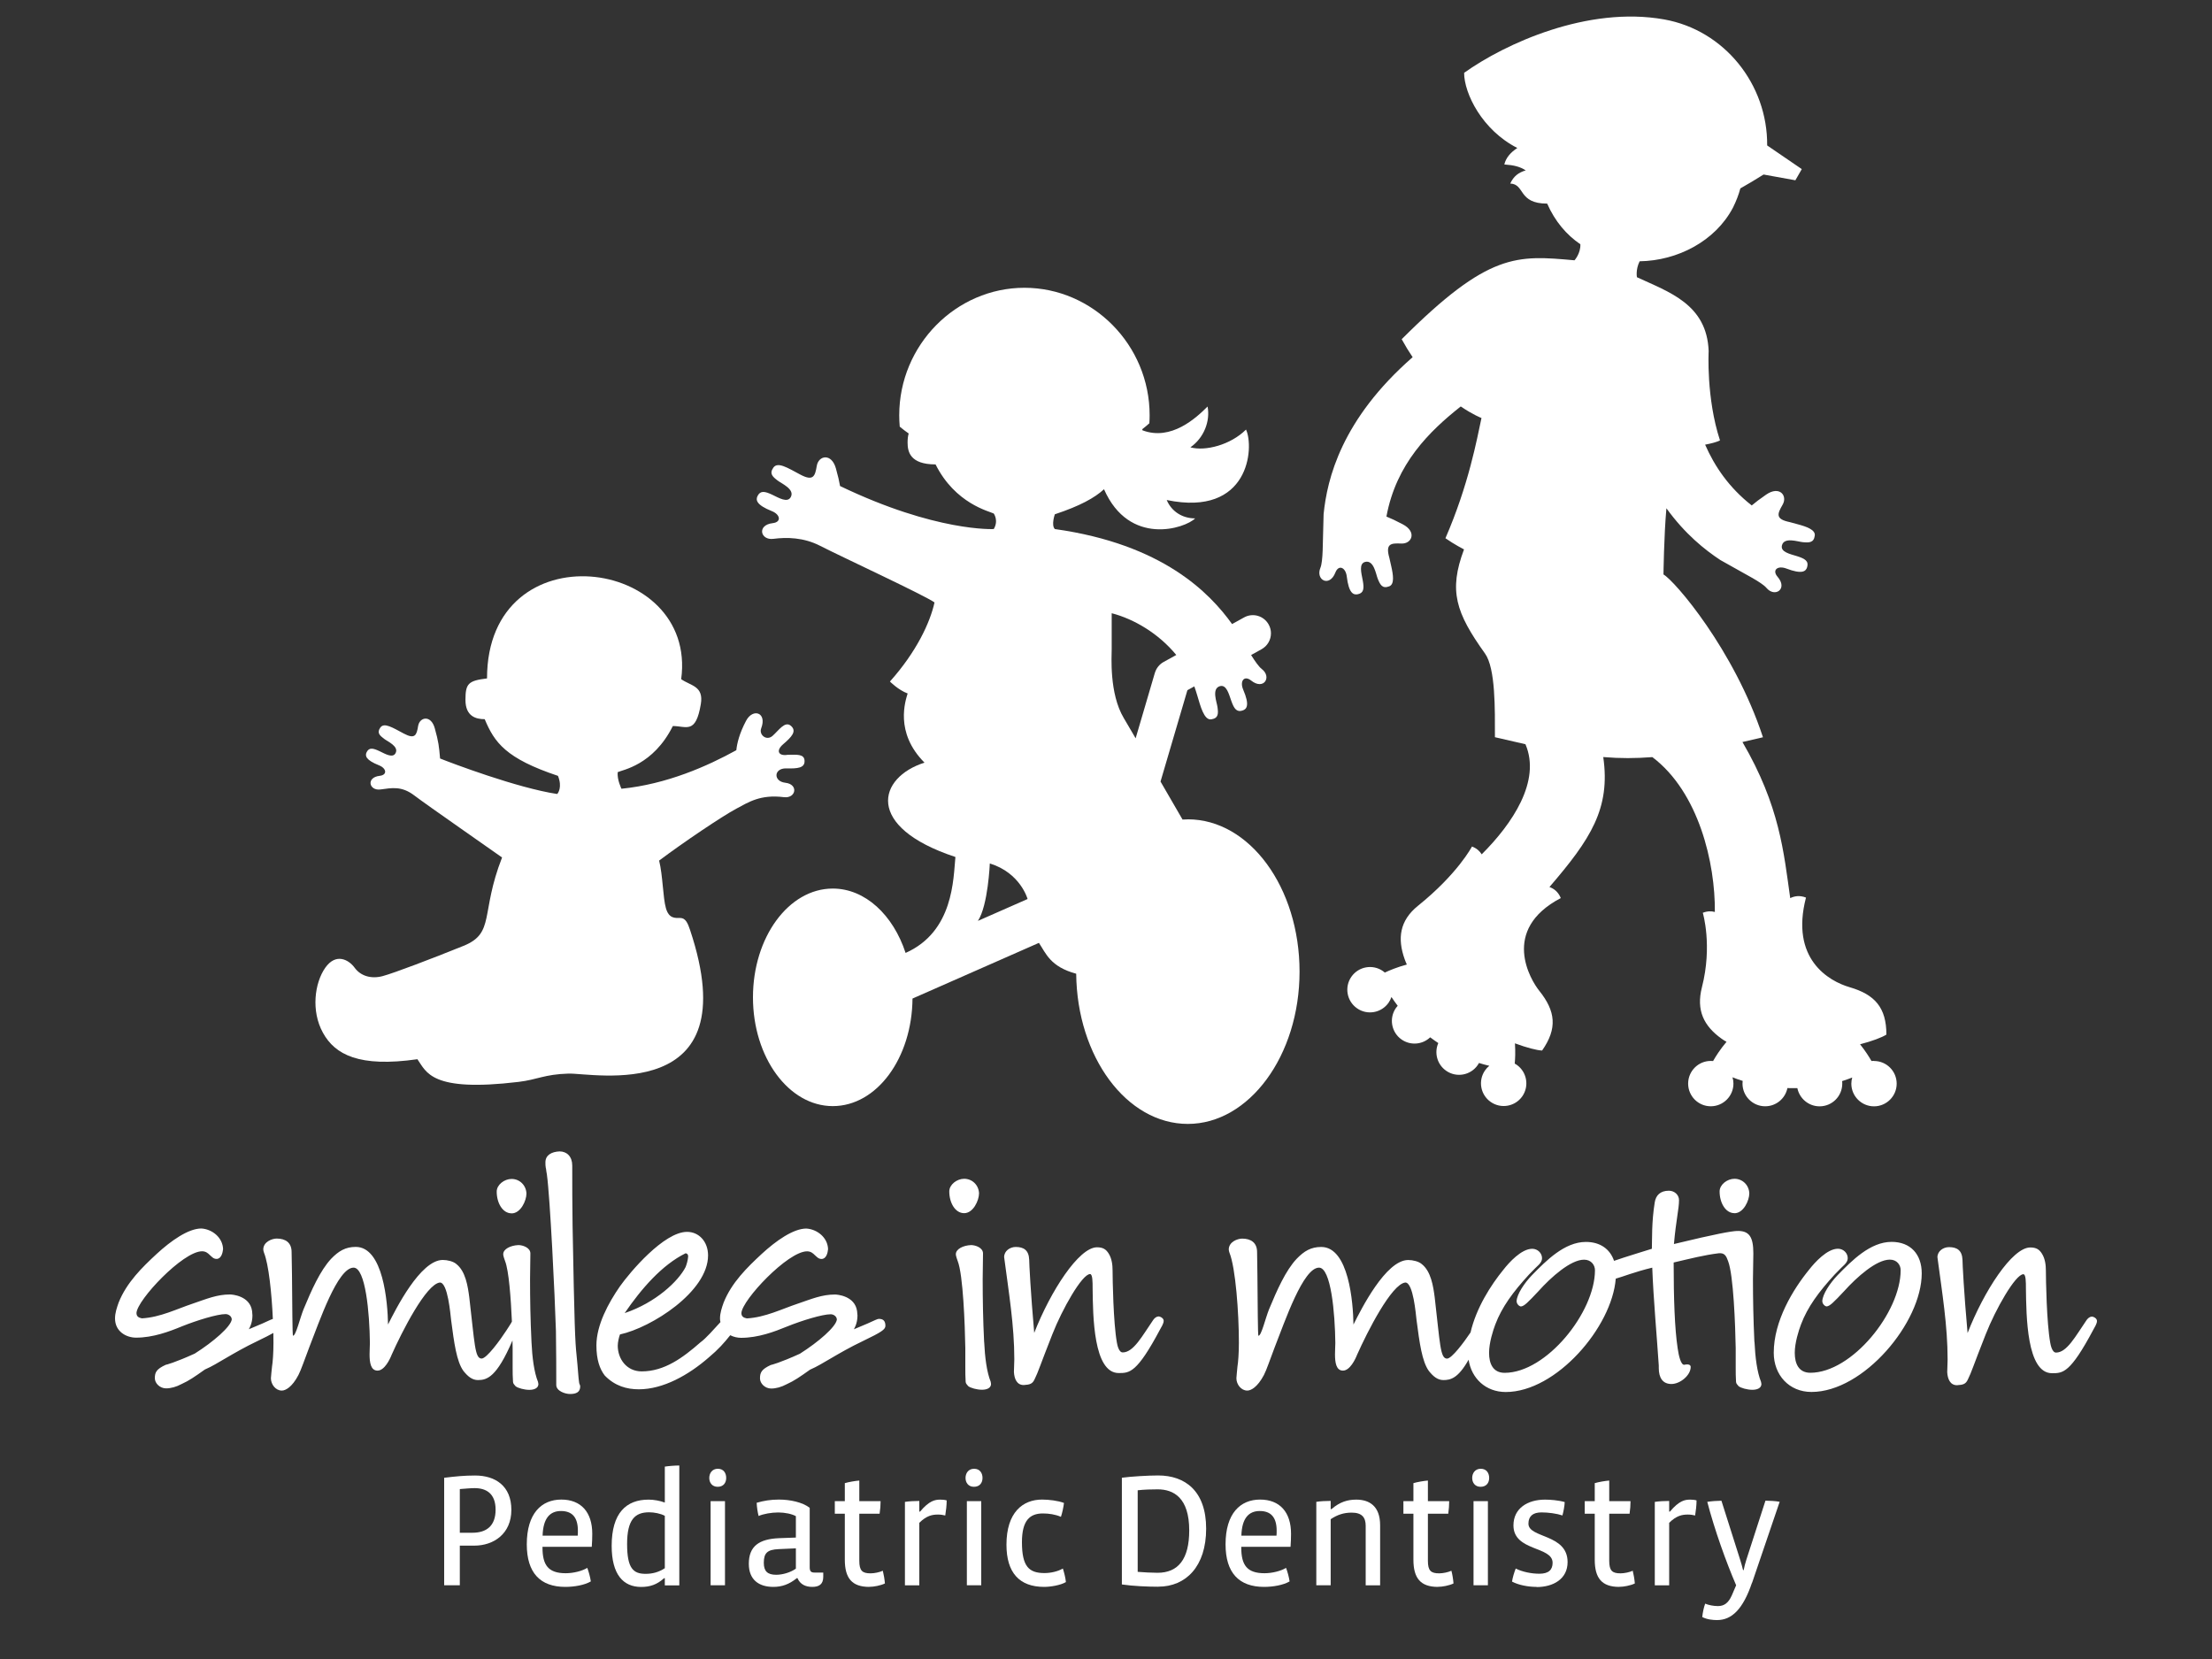
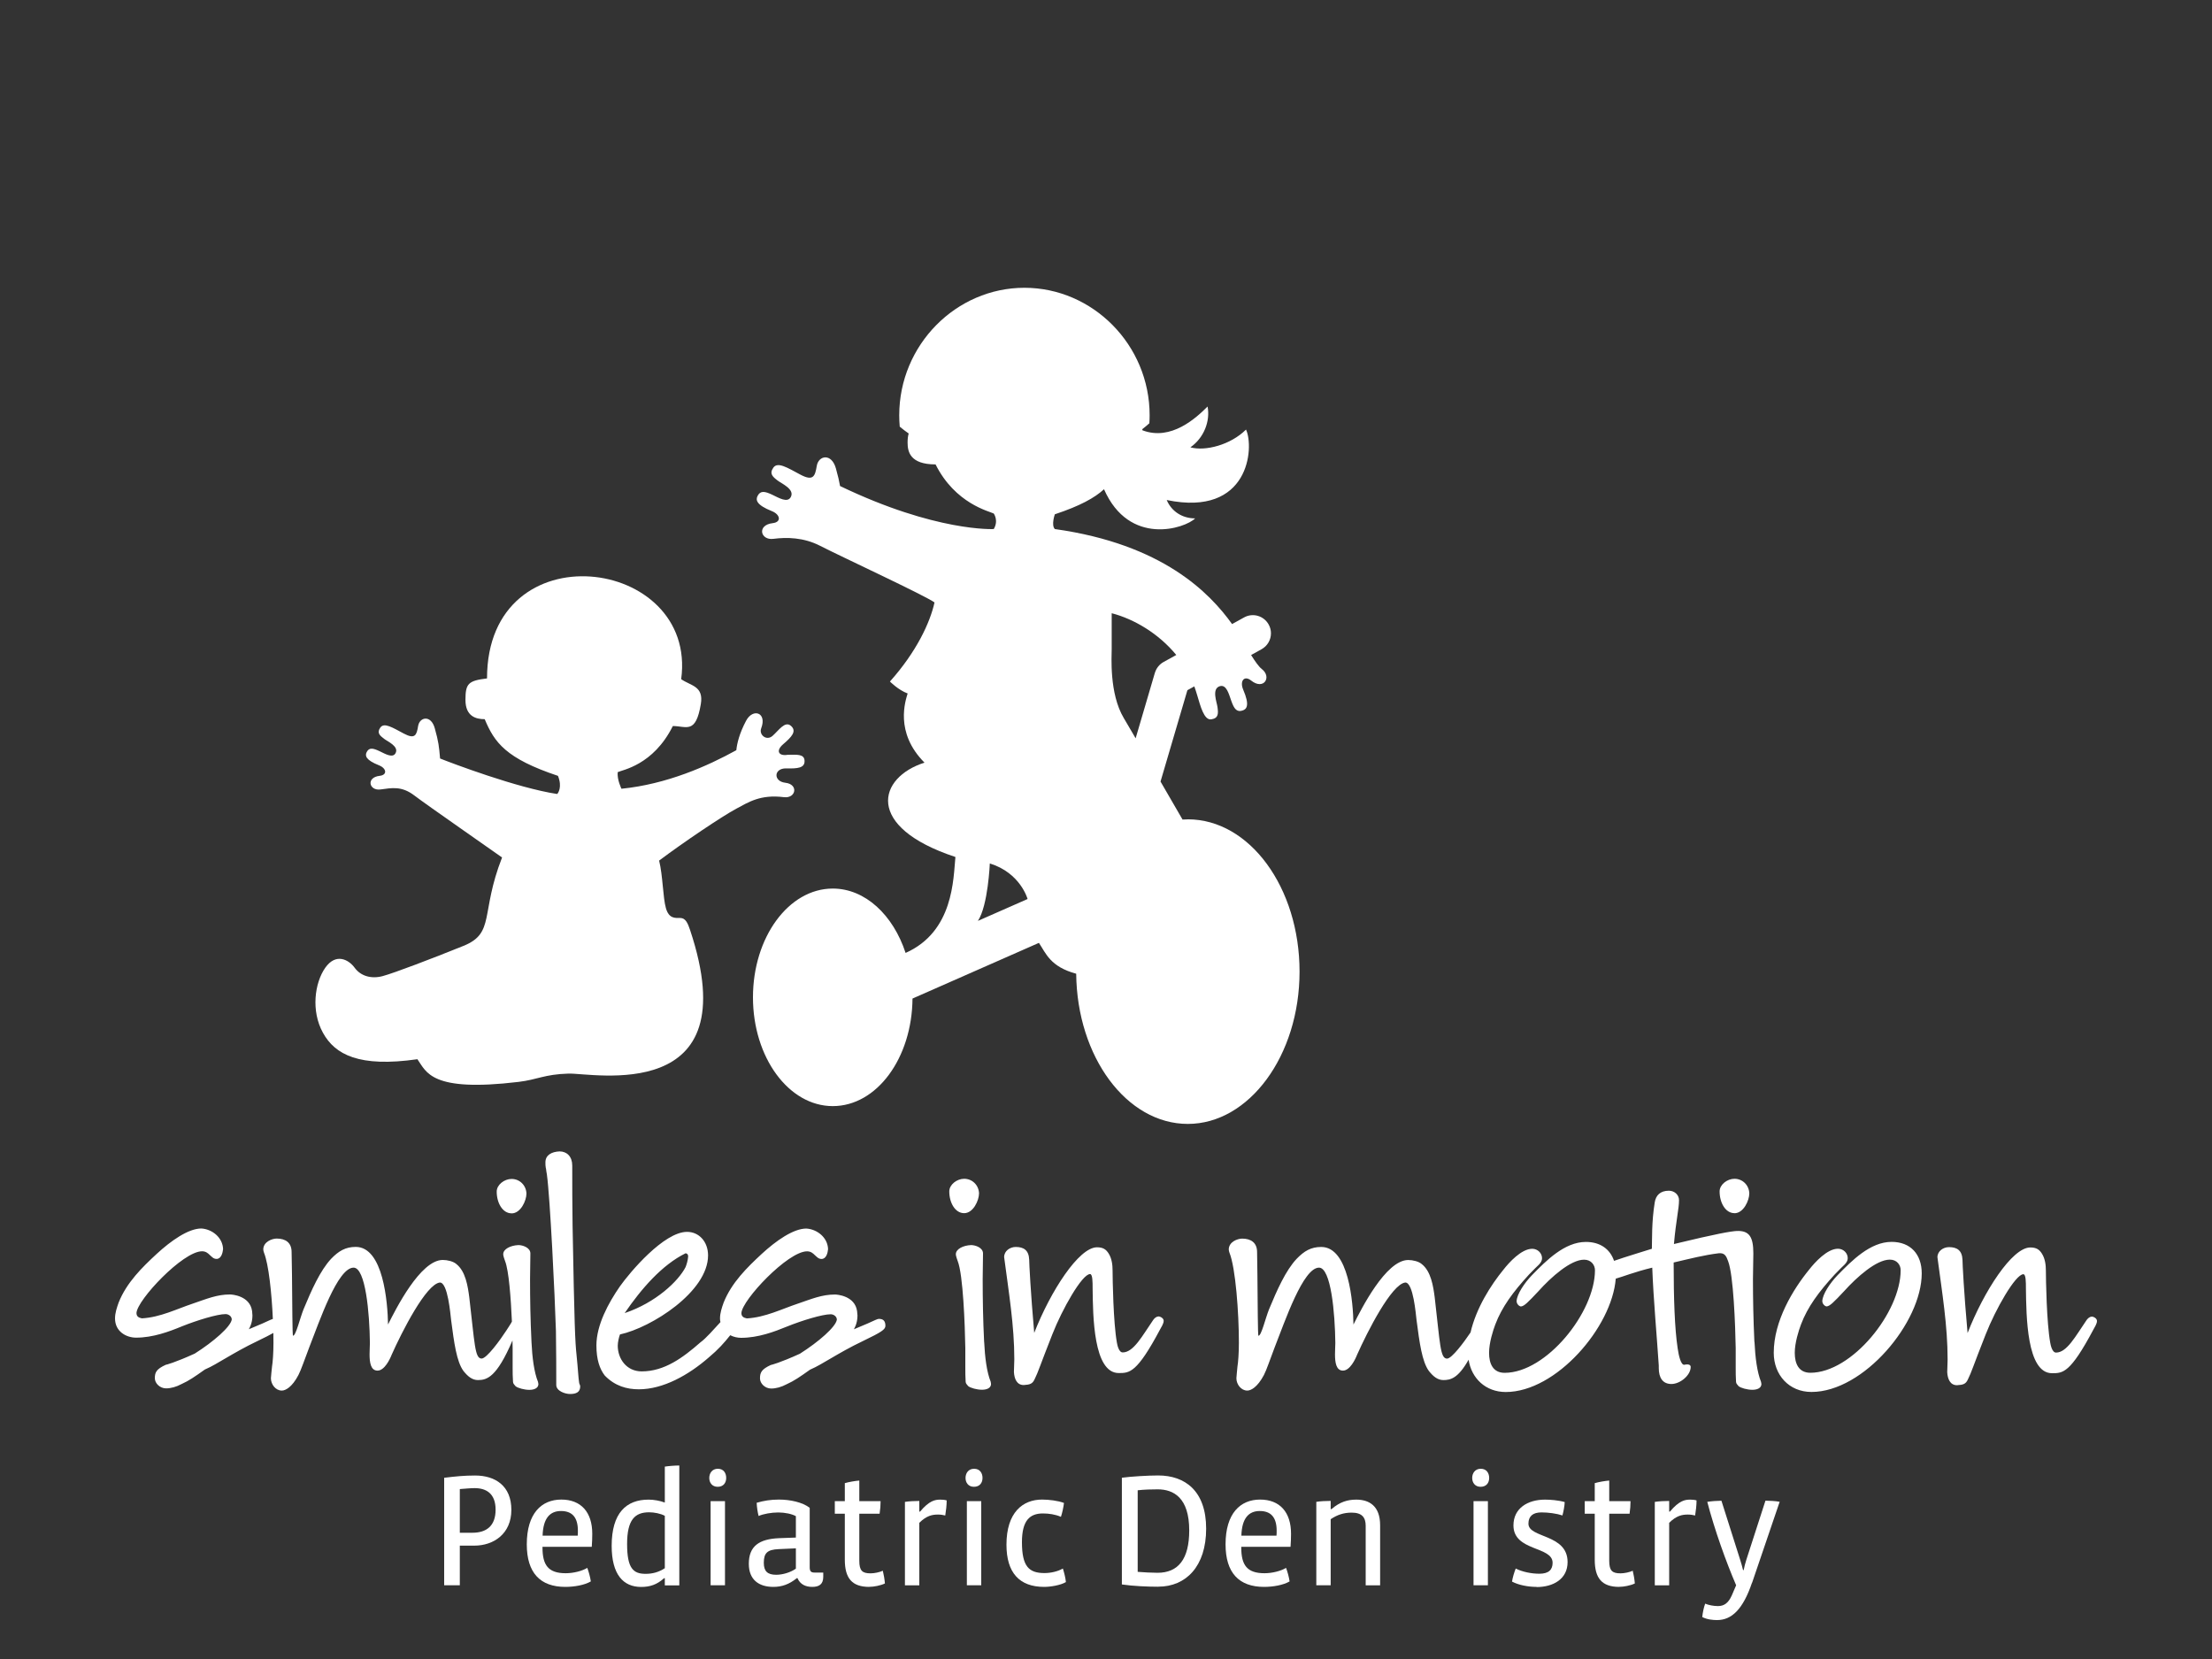
<svg xmlns="http://www.w3.org/2000/svg" viewBox="0 0 400 300">
  <rect x="0" y="0" width="400" height="300" fill="#333333" stroke="none" />
  <defs>
    <style>
      .cls-1 {
        fill: none;
      }

      .cls-2 {
        fill: #ffffff;
      }

      .cls-3 {
        fill: #ffffff;
      }
    </style>
  </defs>
  <rect class="cls-1" width="400" height="300" />
  <g>
    <g>
-       <path class="cls-3" d="m338.84,191.84c-.14,0-.28,0-.42.02-.4-.7-1.09-1.81-2.06-3.02,2.21-.58,3.91-1.22,4.76-1.75,0-4.87-2.07-7.24-6.64-8.57-3.81-1.11-10.78-5.13-7.9-16.21-1.13-.44-2.08-.28-2.85.1-1.18-8.3-1.88-16.63-8.64-28.23,1.26-.28,2.35-.54,3.71-.86-5.21-15.84-15.99-28.32-17.99-29.44,0,0,.08-6.94.53-11.97,3.37,4.67,6.96,7.52,9.75,9.36l5.73,3.21c1.16.66,2.19,1.33,2.6,1.82,1.52,1.83,3.94.21,2.02-2-1.05-1.22.02-2.09,1.59-1.49,2.84,1.08,3.54.52,3.76-.26.31-1.07-.36-1.52-1.84-1.98-1.3-.4-3.01-.76-2.72-1.94.38-1.57,2.87-.67,3.76-.59,1.14.1,2.01.14,2.18-1.2.13-1.04-1.49-1.61-3.1-2.04l-1.44-.39c-2.61-.54-2.25-1.47-1.29-3.12.97-1.65-.54-3.52-2.96-1.85-1.17.81-1.93,1.38-2.61,1.96-4.11-3.22-6.7-7.05-8.43-10.99,1.09-.21,2.05-.45,2.69-.77-2.52-7.7-2.05-16.13-2.05-16.13-.31-8.51-7.18-10.69-12.97-13.38,0,0-.27-1.37.49-2.88,6.84-.11,13.68-3.63,16.88-9.71.59-1.19,1.04-2.37,1.33-3.47,1.43-.8,2.82-1.65,4.2-2.51l5.75,1.04,1.16-2.02-6.26-4.28c.09-11.05-7.74-20.85-18.64-22.79-13.81-2.46-28.75,4.37-36.16,9.66,0,3.72,3.26,10.36,9.62,13.59-1.18.77-2.07,1.76-2.35,2.98,1.81.13,2.84.41,3.87,1.07-1.32.39-2.19,1.06-2.8,2.38,2.71.11,1.36,3.63,6.68,3.63h0c1.42,3.23,3.51,5.66,6,7.35,0,0,0,0,0,0,.07,1.66-1.06,2.9-1.06,2.9-10.43-.93-15.49-1.49-31.25,14.27.64,1.17,1.3,2.25,1.98,3.25-12.88,11.25-15.46,22.01-16.1,28.38l-.17,6.56c-.05,1.33-.16,2.56-.41,3.15-.91,2.2,1.64,3.59,2.71.85.58-1.49,1.86-.94,2.06.72.36,3.02,1.19,3.37,1.98,3.21,1.09-.22,1.19-1.02.9-2.54-.25-1.33-.73-3.01.45-3.31,1.57-.39,1.94,2.23,2.27,3.05.44,1.06.81,1.85,2.07,1.37.99-.37.73-2.07.36-3.69l-.33-1.46c-.73-2.57.25-2.68,2.16-2.59,1.91.09,2.87-2.12.26-3.48-1.26-.66-2.12-1.07-2.95-1.4,1.76-9.56,7.77-15.43,13.44-19.91,2.22,1.51,3.75,2.09,3.75,2.09-.84,3.89-2.32,12.07-6.52,21.74,1.58,1.11,3.36,2.02,3.36,2.02-2.82,7.51-1.47,11.46,3.79,18.82,1.93,2.69,1.8,10.12,1.8,15.14l5.52,1.27c2.85,6.66-2.37,14.38-7.91,19.91-.36-.58-.9-1.09-1.76-1.41,0,0-2.56,4.92-9.76,10.71-3.33,2.68-3.75,5.92-2.41,9.67.11.32.25.64.39.96-1.75.47-3.16,1.06-3.98,1.45-.11-.09-.22-.18-.33-.26-1.85-1.3-4.41-.85-5.71,1.01-1.3,1.85-.85,4.41,1.01,5.71,1.85,1.3,4.41.85,5.71-1.01.22-.33.4-.67.52-1.03.33.5.7,1.03,1.13,1.59-.11.12-.22.25-.31.38-1.3,1.85-.85,4.41,1,5.71,1.63,1.14,3.8.93,5.18-.39.24.17.48.35.73.53.25.18.5.35.74.51-.77,1.75-.22,3.86,1.41,5,1.85,1.3,4.41.85,5.71-1.01.09-.13.17-.26.24-.39.67.21,1.29.38,1.87.51-.29.23-.55.5-.77.82-1.3,1.85-.85,4.41,1.01,5.71,1.85,1.3,4.41.85,5.71-1,1.3-1.85.85-4.41-1-5.71-.12-.08-.24-.16-.36-.22.08-.81.14-2.11.04-3.66,2.15.79,3.91,1.25,4.91,1.3,2.79-3.99,2.46-7.11-.53-10.83-1.49-1.85-7.09-10.97,3.91-16.74-.46-1.13-1.24-1.71-2.05-2,7.43-8.64,11.07-14.18,9.73-23.5,3.13.26,5.77.24,8.88.01,8.4,6.34,11.39,19.19,11.3,28-.64-.17-1.36-.17-2.18.15,0,0,1.78,5.91-.16,13.48-1.06,4.14.33,6.99,3.57,9.3.28.2.57.39.88.55-1.17,1.39-1.98,2.68-2.43,3.48-.14-.01-.28-.02-.42-.02-2.26,0-4.09,1.84-4.09,4.1s1.83,4.1,4.09,4.1,4.1-1.84,4.1-4.1c0-.4-.06-.78-.17-1.14.55.22,1.16.44,1.84.65-.02.16-.03.33-.03.49,0,2.26,1.84,4.1,4.1,4.1,1.99,0,3.65-1.42,4.02-3.29.3,0,.6.01.9.01.3,0,.61,0,.9,0,.38,1.87,2.03,3.29,4.02,3.29,2.27,0,4.1-1.84,4.1-4.1,0-.16,0-.31-.03-.46.67-.21,1.27-.43,1.83-.65-.1.36-.16.73-.16,1.11,0,2.26,1.84,4.1,4.1,4.1s4.1-1.84,4.1-4.1-1.83-4.1-4.1-4.1" />
      <path class="cls-3" d="m141.75,144.15c2.18.28,2.7-2.32.28-2.6-2.24-.25-2.12-2.65.14-2.6,2.05.05,3.36-.06,3.32-1.36-.04-1.3-1.43-1.11-3.05-1.1-1.64.28-2.21-.72-.82-1.91,1.54-1.32,2.51-2.36,1.41-3.32-1.09-.96-2.24.86-3.33,1.81-1.09.96-2.5-.19-2.05-1.37,1.09-2.87-1.5-3.69-2.73-1.37-1.23,2.32-1.64,4.1-1.77,5.33-5.2,2.87-12.57,6.15-20.77,6.97,0,0-.82-1.64-.68-3,.82-.41,6.42-1.23,9.97-8.34,2.46,0,4.14,1.54,5.06-3.96.55-3.28-1.77-3.28-3.55-4.51,3.01-22.27-35.11-27.19-35.11-.14-3.42.41-3.9.95-3.9,3.89s1.85,3.48,3.48,3.48c1.77,4.23,3.82,7.1,13.25,10.25.82,2.05,0,3.14-.14,3.28-7.24-1.09-19.13-5.6-21.18-6.42-.19-2.18-.27-3.01-.96-5.47-.68-2.46-2.73-2.05-3.01-.41-.27,1.64-.54,2.46-2.59,1.37-2.05-1.09-3.55-2.05-4.24-1.09-.68.96-.11,1.44.69,2.05.61.47,2.73,1.37,2.05,2.6-.51.92-1.82.14-2.88-.37-1.22-.58-1.91-.69-2.34.18-.31.63-.21,1.4,2.25,2.38,1.35.54,1.52,1.73.13,1.89-2.54.28-1.94,2.74.11,2.47,2.05-.27,3.83-.68,6.15,1.1,2.32,1.77,14.35,10.11,15.85,11.2-3.96,10.11-1.23,13.66-6.97,15.98-5.74,2.32-12.57,4.92-14.62,5.47-2.05.55-3.96,0-5.06-1.5-1.09-1.5-3.41-2.74-5.33,0-1.91,2.73-2.6,7.79-.41,11.75,2.18,3.96,6.56,6.29,17.08,4.78,1.64,2.32,2.44,6,18.3,4.1,3.42-.41,4.64-1.37,9.02-1.5,4.37-.14,32.58,5.81,21.99-25.96-.41-1.23-.82-2.18-1.77-2.18s-2.05.14-2.6-1.77c-.55-1.91-.55-5.88-1.23-8.61,4.37-3.28,11.33-7.98,13.99-9.4,2.15-1.14,4.3-2.6,8.55-2.07" />
      <path class="cls-3" d="m214.78,148.17c-.31,0-.63.01-.94.03-1.09-1.89-2.52-4.34-3.98-6.87,1.51-5.14,4.37-14.85,4.86-16.52.27-.14.7-.39,1.25-.69.19.53.37,1.08.53,1.63.56,1.86,1.22,4.55,2.55,4.33,1.33-.22,1.26-1.09,1.11-2.22-.11-.88-1.11-3.33.44-3.78,1.17-.33,1.6,1.36,2.05,2.64.51,1.47,1,2.11,2.05,1.76.77-.25,1.31-.97.11-3.77-.66-1.54.17-2.65,1.43-1.65,2.29,1.83,3.81-.65,1.92-2.09-.51-.39-1.22-1.39-1.92-2.52,1.14-.63,1.89-1.05,1.89-1.05,1.08-.6,1.7-1.72,1.7-2.88,0-.53-.13-1.08-.41-1.58-.88-1.59-2.86-2.17-4.45-1.29l-2.17,1.2c-4.02-5.59-12.5-14.44-32.05-17.18-.7-.7,0-2.67,0-2.67,4.54-1.51,7.18-2.96,8.89-4.53,4.57,10.4,14.66,7.09,16.48,5.27-2.35,0-4.28-1.28-5.14-3.32,14.98,3.1,15.84-9.53,14.34-12.74-2.79,2.78-7.38,3.96-10.06,3.21,2.46-1.71,3.61-4.74,3.11-7.38-2.03,2.03-6.58,6.28-11.78,4.3,0-.07-.02-.14-.03-.2.44-.34.87-.7,1.28-1.07.03-.47.05-.95.05-1.44,0-12.74-10.29-23.06-22.64-23.06s-22.64,10.33-22.64,23.06c0,.69.03,1.38.09,2.05.52.44,1.06.85,1.62,1.24-.13.43-.2.96-.2,1.63,0,1.64.42,3.96,5.06,3.96,3.55,7.1,9.7,8.47,10.52,8.88,0,0,.93,1.27,0,2.81,0,0-10.43.56-27.79-7.78-.15-.88-.37-1.81-.75-3.18-.79-2.83-3.14-2.36-3.46-.47-.31,1.88-.63,2.83-2.98,1.58-2.36-1.26-4.09-2.36-4.87-1.26-.78,1.1-.12,1.66.79,2.35.7.54,3.14,1.57,2.35,2.99-.59,1.06-2.09.17-3.31-.42-1.4-.67-2.19-.79-2.69.21-.36.72-.24,1.61,2.59,2.74,1.55.62,1.75,1.99.16,2.17-2.92.33-2.24,3.15.12,2.84,2.36-.31,5.45-.28,8.44,1.26,3.99,2.04,18.96,8.98,20.69,10.24-.8,3.63-3.26,8.93-8.06,14.3,0,0,1.51,1.54,3.2,2.16-.36,1.24-2.43,7.02,3.05,12.51-8.4,2.66-10.94,11.61,5.59,17.06-.39,3.95-.31,13.48-9.01,17.35-2.25-6.86-7.3-11.64-13.17-11.64-7.97,0-14.43,8.81-14.43,19.67s6.46,19.67,14.43,19.67,14.33-8.69,14.42-19.45c5.97-2.63,20.02-8.82,22.86-10.07,1.28,1.92,2.05,4.31,6.74,5.58.15,15.04,9.13,27.16,20.19,27.16s20.2-12.33,20.2-27.54-9.04-27.54-20.2-27.54m-37.96,18.36c1.84-2.79,2.15-10.38,2.15-10.38,5.55,1.71,6.83,6.43,6.83,6.43-1.65.72-7.72,3.39-8.97,3.95m31.99-44.86l-3.48,11.85c-.9-1.55-1.66-2.83-2.15-3.67-2.65-4.45-2.18-11.18-2.18-12.49v-6.46c4.02,1.04,8.47,3.65,11.68,7.55l-2.3,1.27c-.76.42-1.31,1.12-1.56,1.94" />
    </g>
    <path class="cls-2" d="m96.11,242.66c-.2-4.06-.26-7.74-.26-11.34,0-1.58.06-3.15.06-4.66,0-1.05-1.38-1.51-2.16-1.51-1.44.06-2.75.72-2.75,1.64,0,.13,0,.33.33,1.24.69,1.74,1.05,6.72,1.24,10.95-.15.33-.75,1.21-1.02,1.64-1.11,1.71-3.54,5.05-4.46,5.05-1.24,0-1.24-2.69-2.23-11.08-.26-1.97-.66-4.72-2.36-6.03-.53-.46-1.58-.72-2.43-.72-4.06,0-8.52,8.92-9.9,11.67-.07-4-.86-14.03-5.84-14.03-1.83,0-3.08.72-4.46,2.16-1.96,2.1-3.54,5.64-4.98,9.12-.66,1.64-1.38,4.78-1.9,4.78-.13,0-.13-5.64-.19-11.01,0-1.44-.07-2.89-.07-4.13,0-1.7-1.11-2.43-2.69-2.43-.85,0-2.43.59-2.43,1.97,0,.19.06.39.13.59.84,2.09,1.39,7.26,1.6,11.98-.36.1-.92.39-1.86.81l-2.49,1.05s.66-.98.66-2.49c0-.19-.06-.53-.06-.78-.39-2.82-3.67-3.02-4-3.02-2.36,0-4.2.79-6.69,1.64-2.95.98-5.9,2.49-9.24,2.68-.66-.13-.98-.39-.98-.98.13-2.36,8.39-11.15,11.86-11.15.66,0,1.05.33,1.38.66.39.33.66.72,1.24.72.85,0,1.11-1.11,1.18-1.77-.07-2.1-1.97-3.61-3.93-3.73-2.36,0-5.51,2.23-8.07,4.59-2.63,2.43-5.44,5.18-6.88,8.79-.33.92-.66,1.9-.66,2.88,0,2.43,2.1,3.48,3.8,3.48,3.08,0,6.03-1.11,8.26-2.03,2.76-1.11,6.43-2.23,7.93-2.23.53,0,1.12.39,1.12.98-.2,1.31-3.28,4-6.69,6.16-3.61,1.64-5.18,2.03-5.25,2.03-1.71.78-1.97,1.38-1.97,2.43,0,.92.92,1.83,2.03,1.83.86,0,1.84-.26,2.82-.79,1.31-.59,2.36-1.31,4.2-2.62,1.25-.53,2.49-1.31,3.74-2.03,1.58-.92,3.48-2.03,5.84-3.15,1.29-.62,2.18-1.08,2.8-1.43.01.61.02,1.2.02,1.76,0,1.9-.13,3.54-.26,4.33-.07.66-.2,1.9-.2,2.1,0,1.11.85,2.23,1.97,2.23.66,0,1.84-.59,3.01-2.82.53-1.05.99-2.49,1.97-5.05,1.83-4.66,5.11-14.36,8-14.36,2.16,0,2.89,8.2,2.95,13.64,0,.46-.06,1.18-.06,2.03,0,1.44.19,2.95,1.44,2.95s2.23-2.03,2.56-2.88c1.84-4.13,6.23-12.79,8.72-13.05,1.44,0,1.9,5.77,2.03,6.82.53,4.06.98,7.47,2.23,9.18.79.98,1.57,1.64,2.62,1.64,1.63,0,3.39-.5,6.24-7.16.01.5.03.98.03,1.39v3.41c0,.98,0,1.77.07,2.68,0,.33.26.53.46.79.39.33,1.58.66,2.49.66s1.64-.33,1.64-1.05c0-.13-.07-.26-.07-.39-.72-1.77-1.05-4.46-1.18-7.21m62.88-4.2c-.33,0-.92.33-2.1.85l-2.49,1.05s.66-.98.66-2.49c0-.19-.07-.53-.07-.78-.39-2.82-3.67-3.02-4-3.02-2.36,0-4.2.79-6.69,1.64-2.95.98-5.9,2.49-9.25,2.68-.66-.13-.98-.39-.98-.98.13-2.36,8.39-11.15,11.87-11.15.66,0,1.05.33,1.38.66.39.33.66.72,1.24.72.86,0,1.12-1.11,1.18-1.77-.06-2.1-1.97-3.61-3.93-3.73-2.36,0-5.51,2.23-8.07,4.59-2.62,2.43-5.44,5.18-6.88,8.79-.33.92-.66,1.9-.66,2.88,0,.24.03.45.08.66-1.22,1.31-2.59,2.92-3.62,3.66-3.15,2.76-6.5,5.25-10.62,5.25-2.76,0-4.33-2.29-4.33-4.65,0-.59.2-1.51.4-2.03,5.7-1.24,15.93-7.74,15.93-14.29,0-2.49-1.64-4.26-3.8-4.26-4.2,0-10.36,7.34-12.13,9.84-2.1,3.02-4.26,7.02-4.26,10.69,0,2.56.59,4.26,1.51,5.45,1.84,1.9,4,2.49,6.16,2.49,4.39,0,8.98-2.56,12.66-5.77,1.69-1.41,2.79-2.65,3.87-4.01.62.32,1.33.47,1.97.47,3.08,0,6.03-1.11,8.27-2.03,2.75-1.11,6.42-2.23,7.93-2.23.52,0,1.11.39,1.11.98-.2,1.31-3.28,4-6.69,6.16-3.61,1.64-5.18,2.03-5.25,2.03-1.7.78-1.96,1.38-1.96,2.43,0,.92.91,1.83,2.03,1.83.85,0,1.83-.26,2.82-.79,1.31-.59,2.36-1.31,4.2-2.62,1.24-.53,2.49-1.31,3.74-2.03,1.57-.92,3.47-2.03,5.83-3.15,3.41-1.64,4.06-2.1,4.06-2.76,0-.85-.39-1.24-1.11-1.24m-35.02-11.87c.39.07.46.33.46.59-.06.72-.26,1.38-.46,1.9-1.31,2.56-5.38,6.43-11.02,8.33,3.01-4.4,6.75-8.72,11.02-10.82m-19.72,18.43c-.26-2.43-.39-5.18-.72-23.47-.06-3.8-.06-7.34-.06-10.82,0-1.64-.98-2.56-2.29-2.56-1.44.06-2.56.66-2.56,1.97,0,.39,0,.65.06.98.07.13.07.59.2,1.18.59,4.26,1.44,21.9,1.64,28.33.06,4.26.06,7.02.06,9.77,0,1.12,1.64,1.64,2.49,1.64,1.11,0,1.84-.33,1.84-1.38,0-.26-.2-.46-.2-.72-.13-.72-.19-2.29-.46-4.92m-11.75-25.64c1.64,0,2.69-2.3,2.69-3.6-.07-1.51-1.24-2.63-2.69-2.63-1.31,0-2.69,1.05-2.69,2.29,0,2.03,1.05,3.93,2.69,3.93m285.72,18.69c-.39,0-.79.39-.98.72-1.9,2.75-3.48,5.77-5.45,5.77-.72,0-.98-1.38-1.05-1.77-.66-3.61-.79-11.54-.79-13.05,0-.98-.13-2.16-.72-3.08-.46-.72-.98-1.11-2.1-1.11-3.28,0-8.4,7.93-11.34,15.48-.66-7.35-.92-12.59-.92-13.25-.07-1.7-.99-2.29-2.43-2.29-1.05,0-2.1.72-2.1,1.83.86,6.49,1.84,12.39,1.84,18.49,0,.79-.07,1.51-.07,2.29.07,1.24.53,2.36,1.77,2.36,1.12-.07,1.58-.2,1.97-1.05.66-1.31.98-2.49,3.21-8.13,1.77-4.53,5.38-10.89,6.82-10.89.46,0,.46,1.44.46,2.56.07,4.98.13,15.34,4.72,15.34,1.97,0,3.28,0,7.47-7.87.2-.39.66-1.05.66-1.58,0-.46-.59-.79-.98-.79m-36.16-13.51c-3.87,0-7.21,3.41-9.77,6.03-1.38,1.44-2.69,3.41-2.76,4.66,0,.59.53.98.79.98.59-.06,1.24-.72,3.15-2.75,2.3-2.56,5.84-5.71,8.27-5.71,1.31,0,1.96.99,1.96,1.91,0,7.6-8.79,18.55-16.33,18.55-2.1,0-2.82-1.64-2.82-3.61,0-1.83.72-4.06,1.12-5.11,1.18-3.15,3.21-5.9,6.1-9.05,1.05-1.11,1.38-1.38,1.77-1.77.39-.39.59-.78.59-1.18,0-.92-.78-1.71-1.77-1.71-1.96,0-4.2,2.49-5.18,3.74-2.95,3.61-6.43,9.31-6.43,15.08,0,4,2.76,7.08,6.82,7.08,9.45,0,19.94-12.59,19.94-21.44,0-3.48-2.04-5.7-5.45-5.7m-28.41-5.18c1.63,0,2.68-2.3,2.68-3.6-.06-1.51-1.24-2.63-2.68-2.63-1.31,0-2.69,1.05-2.69,2.29,0,2.03,1.05,3.93,2.69,3.93m3.6,23.28c-.19-4.06-.26-7.74-.26-11.34,0-1.58.07-3.15.07-4.66,0-2.96-.71-4.16-3.02-4.06-1.11.07-3.47.46-11.34,2.36.39-4.4.92-6.36.92-7.93,0-.99-.85-1.71-1.83-1.71-1.58,0-2.36.85-2.56,2.1-.59,3.61-.46,6.75-.52,8.4,0,0-4.47,1.38-5.05,1.58-.58.19-1.23.41-1.79.6-.72-2.13-2.51-3.42-5.09-3.42-3.87,0-7.21,3.41-9.77,6.03-1.38,1.44-2.69,3.41-2.76,4.66,0,.59.53.98.79.98.59-.06,1.24-.72,3.15-2.75,2.29-2.56,5.83-5.71,8.26-5.71,1.31,0,1.97.99,1.97,1.91,0,7.6-8.79,18.55-16.33,18.55-2.1,0-2.82-1.64-2.82-3.61,0-1.83.72-4.06,1.12-5.11,1.18-3.15,3.21-5.9,6.1-9.05,1.05-1.11,1.38-1.38,1.77-1.77.39-.39.59-.78.59-1.18,0-.92-.79-1.71-1.77-1.71-1.97,0-4.2,2.49-5.18,3.74-2.32,2.83-4.95,6.96-5.98,11.39-1.19,1.77-3.39,4.73-4.25,4.73-1.25,0-1.25-2.69-2.23-11.08-.26-1.97-.66-4.72-2.36-6.03-.53-.46-1.58-.72-2.43-.72-4.06,0-8.52,8.92-9.9,11.67-.06-4-.85-14.03-5.83-14.03-1.84,0-3.08.72-4.46,2.16-1.97,2.1-3.54,5.64-4.98,9.12-.66,1.64-1.38,4.78-1.91,4.78-.13,0-.13-5.64-.19-11.01,0-1.44-.06-2.89-.06-4.13,0-1.7-1.12-2.43-2.69-2.43-.86,0-2.43.59-2.43,1.97,0,.19.06.39.13.59,1.11,2.76,1.7,10.89,1.7,16.26,0,1.9-.13,3.54-.26,4.33-.06.66-.19,1.9-.19,2.1,0,1.11.85,2.23,1.97,2.23.65,0,1.83-.59,3.01-2.82.53-1.05.98-2.49,1.96-5.05,1.84-4.66,5.12-14.36,8-14.36,2.16,0,2.89,8.2,2.95,13.64,0,.46-.06,1.18-.06,2.03,0,1.44.19,2.95,1.44,2.95s2.23-2.03,2.56-2.88c1.84-4.13,6.23-12.79,8.72-13.05,1.44,0,1.9,5.77,2.03,6.82.53,4.06.98,7.47,2.23,9.18.78.98,1.57,1.64,2.62,1.64,1.29,0,2.65-.3,4.56-3.68.51,3.37,3.09,5.84,6.72,5.84,9.11,0,19.2-11.72,19.89-20.5,1.25-.34,3.34-1.2,6.6-1.99.2,5.51.85,12.66,1.18,17.7v.46c0,1.77.72,2.88,2.29,2.88s3.48-1.57,3.48-3.08c0-.39-.39-.46-.59-.46-.39,0-.52.07-.59.07-.59,0-.98-1.58-1.18-3.02-.53-3.48-.72-8.92-.72-15.48,3.09-.72,5.52-1.35,8.14-1.67,1.08-.11,1.37.49,1.7,1.41.98,2.49,1.31,11.67,1.38,15.74v3.41c0,.98,0,1.77.06,2.68,0,.33.26.53.46.79.39.33,1.58.66,2.49.66s1.64-.33,1.64-1.05c0-.13-.07-.26-.07-.39-.72-1.77-1.05-4.46-1.18-7.21m-140.23-26.88c-.06-1.51-1.24-2.63-2.69-2.63-1.31,0-2.69,1.05-2.69,2.29,0,2.03,1.05,3.93,2.69,3.93s2.69-2.3,2.69-3.6m.92,26.88c-.2-4.06-.26-7.74-.26-11.34,0-1.58.06-3.15.06-4.66,0-1.05-1.38-1.51-2.16-1.51-1.44.06-2.75.72-2.75,1.64,0,.13,0,.33.33,1.24.99,2.49,1.31,11.67,1.38,15.74v3.41c0,.98,0,1.77.06,2.68,0,.33.26.53.46.79.39.33,1.57.66,2.49.66s1.64-.33,1.64-1.05c0-.13-.06-.26-.06-.39-.72-1.77-1.05-4.46-1.18-7.21m31.48-4.59c-.39,0-.79.39-.98.72-1.9,2.75-3.48,5.77-5.45,5.77-.72,0-.98-1.38-1.05-1.77-.65-3.61-.78-11.54-.78-13.05,0-.98-.13-2.16-.72-3.08-.46-.72-.98-1.11-2.1-1.11-3.28,0-8.4,7.93-11.35,15.48-.65-7.35-.91-12.59-.91-13.25-.07-1.7-.99-2.29-2.43-2.29-1.05,0-2.1.72-2.1,1.83.85,6.49,1.84,12.39,1.84,18.49,0,.79-.07,1.51-.07,2.29.07,1.24.53,2.36,1.77,2.36,1.11-.07,1.58-.2,1.97-1.05.66-1.31.98-2.49,3.21-8.13,1.77-4.53,5.37-10.89,6.82-10.89.46,0,.46,1.44.46,2.56.06,4.98.13,15.34,4.72,15.34,1.96,0,3.28,0,7.47-7.87.2-.39.66-1.05.66-1.58,0-.46-.59-.79-.98-.79" />
    <g>
      <path class="cls-2" d="m85.77,279.5h-2.62v7.17h-2.83v-19.44c2.13-.26,3.64-.41,5.6-.41,3.64,0,6.55,1.87,6.55,6.21s-3.21,6.47-6.7,6.47m.06-10.4c-.7,0-1.6.09-2.68.17v7.9h2.27c2.56,0,4.2-1.25,4.2-4.17s-1.69-3.9-3.79-3.9" />
      <path class="cls-2" d="m107.02,279.71h-8.92v.14c0,3.18,1.05,4.64,4.2,4.64,1.4,0,3-.41,3.9-.97.26.7.53,1.66.64,2.45-1.14.67-3,.99-4.61.99-4.54,0-6.97-2.54-6.97-7.69,0-5.62,2.68-8.1,6.24-8.1s5.6,2.27,5.6,6.18c0,.64-.03,1.66-.09,2.36m-8.89-2.01h6.35c.03-.23.03-.7.03-.9,0-2.51-1.11-3.56-3.06-3.56s-3.23,1.25-3.32,4.46" />
      <path class="cls-2" d="m120.22,286.67v-1.28h-.14c-1.28,1.17-2.57,1.58-4.14,1.58-3.23,0-5.33-2.24-5.33-7.43,0-5.97,2.65-8.36,6.67-8.36.96,0,2.07.2,2.94.53v-6.5c.7-.11,1.84-.2,2.62-.2v21.68h-2.62Zm0-12.56c-.73-.41-1.92-.64-2.83-.64-2.56,0-3.99,1.31-3.99,5.74s1.13,5.39,3.35,5.39c1.22,0,2.36-.29,3.47-1.02v-9.47Z" />
      <path class="cls-2" d="m129.78,268.86c-1.02,0-1.52-.76-1.52-1.6s.5-1.66,1.55-1.66,1.51.79,1.51,1.66-.5,1.6-1.54,1.6m-1.28,2.6h2.6v15.21h-2.6v-15.21Z" />
      <path class="cls-2" d="m148.87,285.15c0,1.31-.73,1.81-1.98,1.81-1.16,0-2.18-.41-2.68-1.58h-.12c-1.4,1.14-2.74,1.58-4.25,1.58-2.63,0-4.43-1.31-4.43-4.17,0-3.21,1.87-4.49,5.48-4.64l3.03-.11v-3.87c-.73-.41-2.01-.67-3.18-.67-1.25,0-2.71.26-3.56.64-.17-.64-.32-1.6-.35-2.39,1.31-.38,2.53-.58,4.02-.58,2.01,0,4.26.47,5.57,1.49v10.72c0,.73.2.99.87.99h1.58v.79Zm-4.95-5.16l-3.12.14c-2.04.09-2.68.7-2.68,2.48,0,1.49.64,2.16,2.24,2.16,1.19,0,2.63-.44,3.56-1.11v-3.67Z" />
      <path class="cls-2" d="m157.2,286.96c-3.15,0-4.43-1.58-4.43-4.92v-8.31h-1.81v-2.27h1.81v-3.26c.7-.21,1.87-.41,2.62-.47v3.73h3.85c0,.72-.06,1.51-.18,2.27h-3.67v8.51c0,1.81.55,2.27,2.04,2.27.7,0,1.63-.2,2.21-.47.17.67.32,1.55.38,2.3-.79.38-2.01.61-2.83.61" />
      <path class="cls-2" d="m170.93,274.05c-.32-.09-.82-.17-1.31-.17-1.05,0-2.07.2-3.38,1.49v11.31h-2.6v-15.09c.7-.12,1.81-.17,2.6-.17v1.92h.14c1.66-1.98,2.71-2.16,3.65-2.16.32,0,.81.03,1.16.14,0,.88-.12,1.87-.26,2.74" />
      <path class="cls-2" d="m176.12,268.86c-1.02,0-1.52-.76-1.52-1.6s.5-1.66,1.55-1.66,1.52.79,1.52,1.66-.5,1.6-1.55,1.6m-1.28,2.6h2.6v15.21h-2.6v-15.21Z" />
      <path class="cls-2" d="m188.82,286.96c-4.49,0-6.82-2.57-6.82-7.63,0-5.83,2.94-8.16,6.44-8.16,1.25,0,2.88.2,3.96.61-.09.76-.29,1.72-.55,2.51-1.02-.44-2.18-.61-3.26-.61-2.36,0-3.79,1.25-3.79,5.19,0,4.43,1.28,5.59,4.08,5.59,1.11,0,2.42-.29,3.32-.82.23.73.47,1.63.55,2.45-.99.58-2.8.87-3.93.87" />
      <path class="cls-2" d="m209.46,286.93c-1.84,0-4.58-.11-6.59-.41v-19.3c1.66-.23,4.81-.41,6.56-.41,4.87,0,8.68,2.8,8.68,9.62s-3.65,10.49-8.65,10.49m-.12-17.6c-1.02,0-2.45.03-3.61.17v14.75c.96.08,2.56.17,3.58.17,3.76,0,5.74-2.48,5.74-7.66,0-5.92-2.83-7.43-5.71-7.43" />
      <path class="cls-2" d="m233.38,279.71h-8.92v.14c0,3.18,1.05,4.64,4.2,4.64,1.4,0,3-.41,3.9-.97.26.7.53,1.66.64,2.45-1.14.67-3,.99-4.61.99-4.54,0-6.97-2.54-6.97-7.69,0-5.62,2.68-8.1,6.24-8.1s5.6,2.27,5.6,6.18c0,.64-.03,1.66-.09,2.36m-8.89-2.01h6.35c.03-.23.03-.7.03-.9,0-2.51-1.11-3.56-3.06-3.56s-3.23,1.25-3.32,4.46" />
      <path class="cls-2" d="m246.96,286.67v-10.75c0-1.49-.64-2.39-2.54-2.39-1.46,0-2.62.41-3.79,1.19v11.95h-2.6v-15.09c.7-.12,1.81-.17,2.6-.17v1.49h.14c1.52-1.31,2.91-1.72,4.49-1.72,2.3,0,4.31,1.11,4.31,4.63v10.87h-2.63Z" />
-       <path class="cls-2" d="m260.02,286.96c-3.15,0-4.43-1.58-4.43-4.92v-8.31h-1.81v-2.27h1.81v-3.26c.7-.21,1.87-.41,2.62-.47v3.73h3.85c0,.72-.06,1.51-.17,2.27h-3.68v8.51c0,1.81.55,2.27,2.04,2.27.7,0,1.63-.2,2.21-.47.18.67.32,1.55.38,2.3-.79.38-2.01.61-2.83.61" />
      <path class="cls-2" d="m267.74,268.86c-1.02,0-1.52-.76-1.52-1.6s.5-1.66,1.55-1.66,1.52.79,1.52,1.66-.5,1.6-1.55,1.6m-1.28,2.6h2.6v15.21h-2.6v-15.21Z" />
      <path class="cls-2" d="m277.85,286.96c-1.49,0-3.23-.32-4.43-.96.14-.85.38-1.6.67-2.36,1.2.61,2.86.94,4.28.94,1.69,0,2.39-.73,2.39-1.98,0-3.03-7.08-2.04-7.08-6.76,0-3.09,2.56-4.66,5.71-4.66.96,0,2.42.11,3.56.44-.03.73-.21,1.66-.41,2.42-1.05-.35-2.57-.55-3.79-.55-1.57,0-2.36.7-2.36,2.04,0,2.65,7.08,1.81,7.08,6.94,0,3.09-2.62,4.52-5.62,4.52" />
      <path class="cls-2" d="m292.81,286.96c-3.15,0-4.43-1.58-4.43-4.92v-8.31h-1.81v-2.27h1.81v-3.26c.7-.21,1.87-.41,2.62-.47v3.73h3.85c0,.72-.06,1.51-.17,2.27h-3.68v8.51c0,1.81.55,2.27,2.04,2.27.7,0,1.63-.2,2.21-.47.17.67.32,1.55.38,2.3-.79.38-2.01.61-2.83.61" />
      <path class="cls-2" d="m306.53,274.05c-.32-.09-.82-.17-1.31-.17-1.05,0-2.07.2-3.38,1.49v11.31h-2.6v-15.09c.7-.12,1.81-.17,2.6-.17v1.92h.14c1.66-1.98,2.71-2.16,3.65-2.16.32,0,.81.03,1.16.14,0,.88-.12,1.87-.26,2.74" />
      <path class="cls-2" d="m316.82,286.2c-1.63,4.81-3.67,6.76-6.32,6.76-.73,0-1.81-.09-2.68-.55.09-.85.29-1.78.53-2.42.61.26,1.52.44,2.3.44,1.13,0,1.89-.55,2.51-1.92l.79-1.84c-1.81-4.2-3.91-10.05-5.22-15.09.73-.12,1.83-.2,2.56-.2l3.41,10.75c.17.52.38,1.28.5,1.8h.11c.12-.61.29-1.28.47-1.83l3.47-10.73c.7,0,1.84.06,2.57.2l-4.98,14.63Z" />
    </g>
  </g>
</svg>